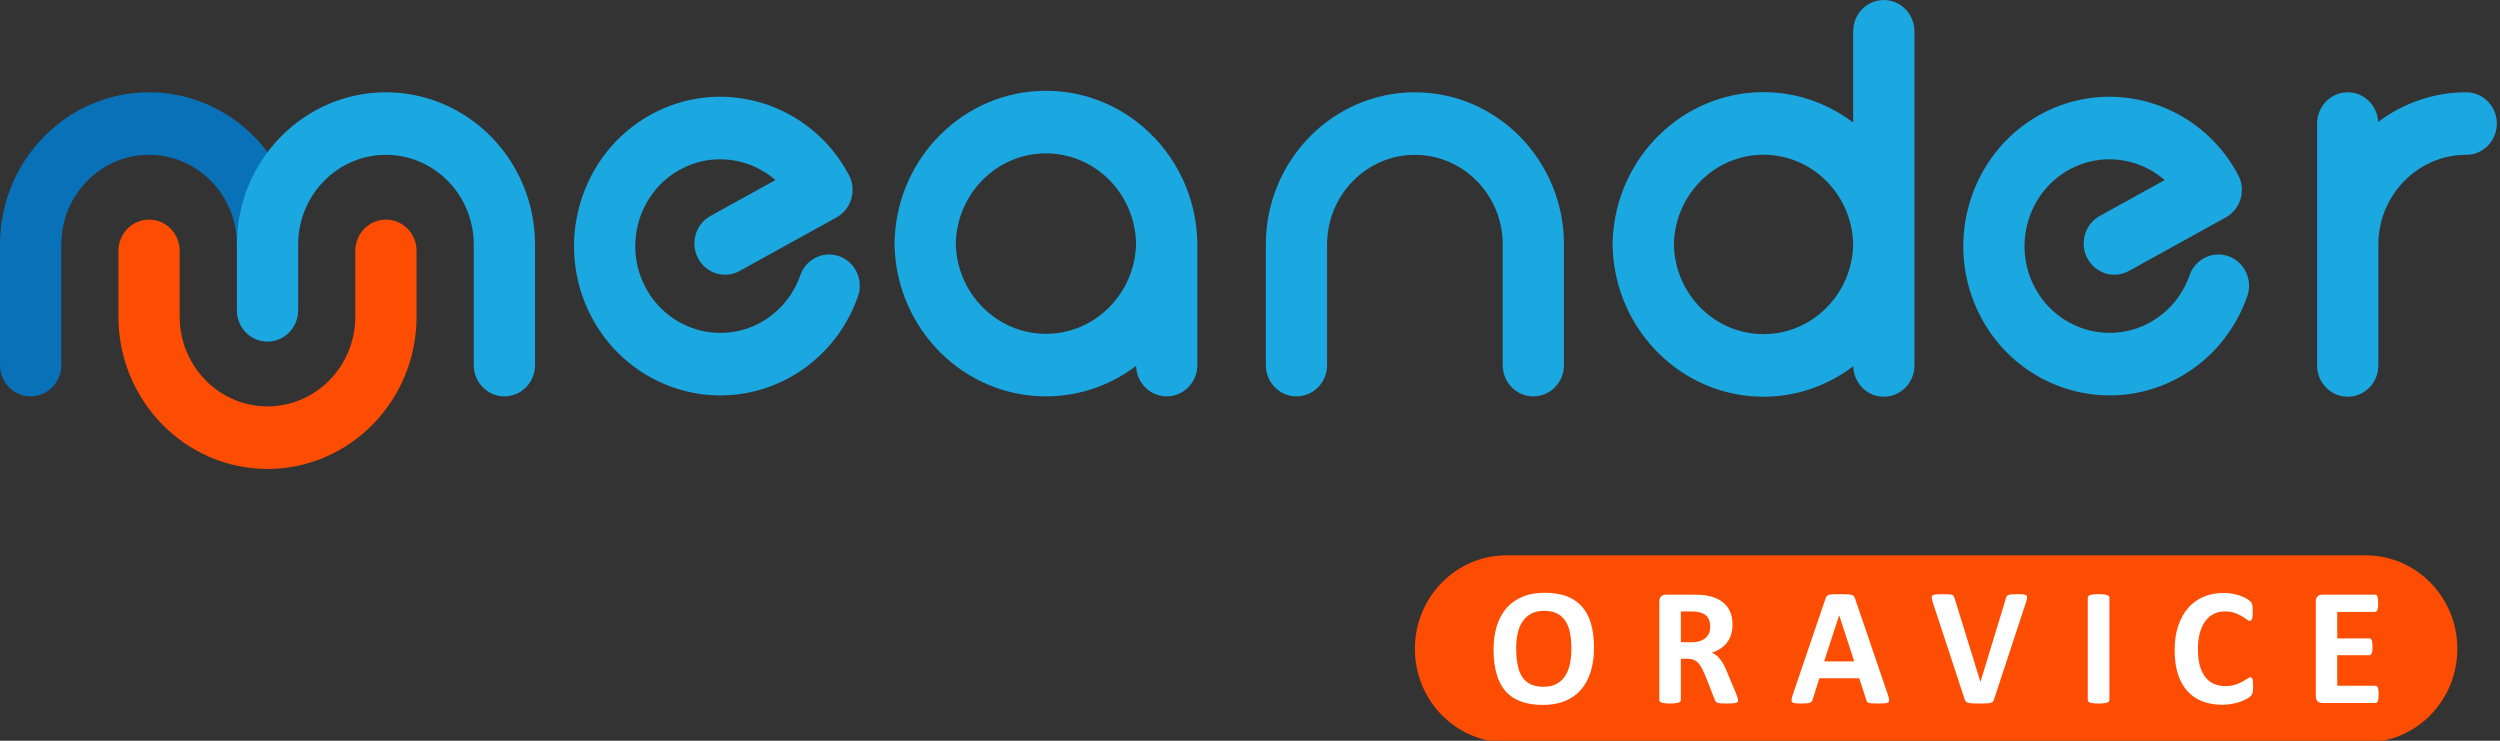
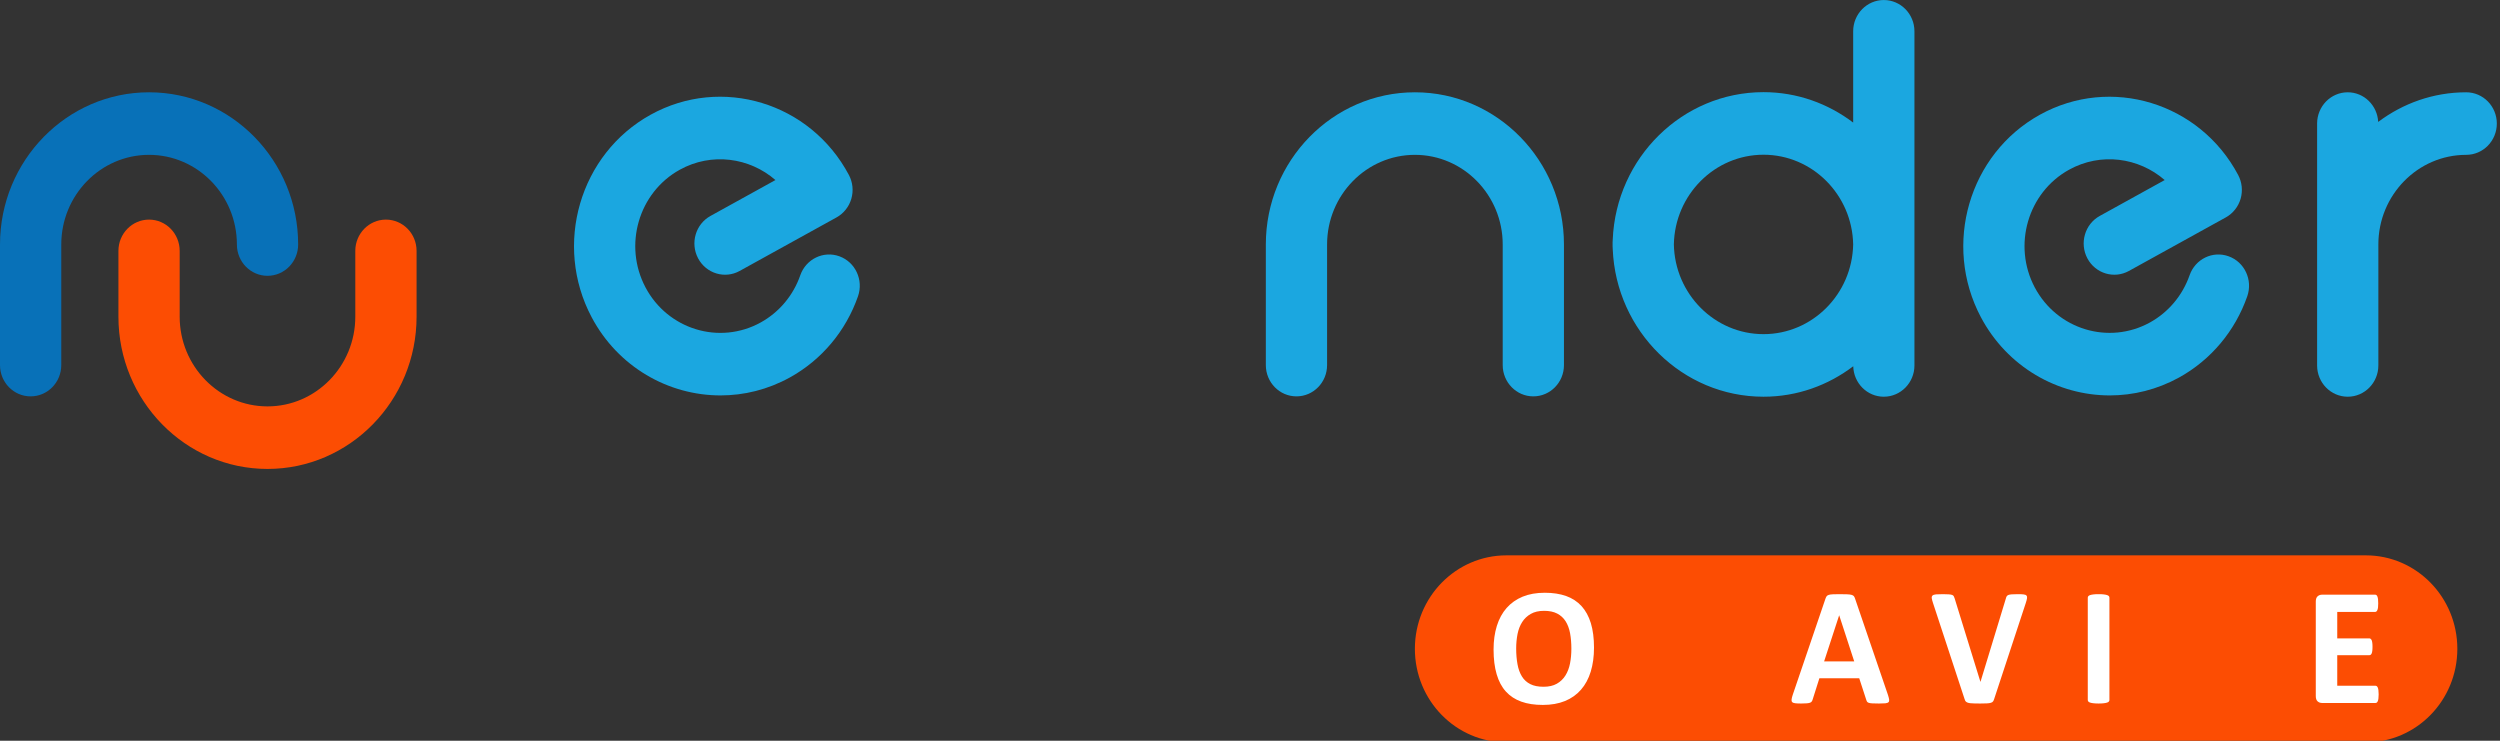
<svg xmlns="http://www.w3.org/2000/svg" width="108" height="32" viewBox="0 0 108 32" fill="none">
  <rect x="0" y="0" width="108" height="32" fill="#333333" stroke="none" />
  <g clip-path="url(#clip0_7340_28702)">
    <path d="M11.556 20.258C8.005 20.258 5.116 17.308 5.116 13.682V10.839C5.116 10.092 5.709 9.487 6.439 9.487C7.17 9.487 7.762 10.092 7.762 10.839V13.682C7.762 15.818 9.464 17.556 11.556 17.556C13.648 17.556 15.349 15.818 15.349 13.682V10.839C15.349 10.092 15.942 9.487 16.672 9.487C17.404 9.487 17.996 10.092 17.996 10.839V13.682C17.996 17.308 15.107 20.258 11.556 20.258Z" fill="#FC4D03" />
    <path d="M1.323 17.123C0.592 17.123 0 16.519 0 15.772V10.563C0 6.937 2.889 3.987 6.439 3.987C9.991 3.987 12.88 6.937 12.88 10.563C12.88 11.31 12.287 11.915 11.556 11.915C10.826 11.915 10.234 11.31 10.234 10.563C10.234 8.427 8.531 6.689 6.439 6.689C4.347 6.689 2.647 8.427 2.647 10.563V15.772C2.647 16.519 2.054 17.123 1.323 17.123Z" fill="#0871B8" />
-     <path d="M45.184 14.421C43.063 14.421 41.332 12.68 41.29 10.524C41.332 8.367 43.063 6.625 45.184 6.625C47.306 6.625 49.037 8.367 49.078 10.524C49.037 12.68 47.306 14.421 45.184 14.421ZM51.719 10.318C51.572 6.766 48.697 3.922 45.184 3.922C41.671 3.922 38.796 6.766 38.649 10.318C38.645 10.36 38.643 10.403 38.643 10.446V10.603C38.643 10.646 38.645 10.689 38.649 10.731C38.796 14.281 41.671 17.123 45.184 17.123C46.642 17.123 47.991 16.634 49.079 15.807C49.098 16.537 49.683 17.123 50.402 17.123C51.133 17.123 51.725 16.519 51.725 15.772V10.603C51.725 10.577 51.725 10.55 51.725 10.524C51.725 10.498 51.725 10.472 51.725 10.446C51.725 10.403 51.723 10.36 51.719 10.318Z" fill="#1BA7E0" />
    <path d="M76.184 14.435C74.074 14.435 72.352 12.704 72.311 10.559C72.352 8.415 74.074 6.684 76.184 6.684C78.294 6.684 80.015 8.415 80.057 10.559C80.015 12.704 78.294 14.435 76.184 14.435ZM81.38 0.001C80.65 0.001 80.057 0.606 80.057 1.352V5.295C78.973 4.473 77.635 3.981 76.184 3.981C72.683 3.981 69.817 6.813 69.67 10.351C69.666 10.393 69.664 10.436 69.664 10.48V10.637C69.664 10.681 69.666 10.724 69.67 10.766C69.817 14.305 72.683 17.138 76.184 17.138C77.636 17.138 78.976 16.645 80.06 15.822C80.079 16.551 80.661 17.138 81.38 17.138C82.111 17.138 82.704 16.533 82.704 15.787V1.352C82.704 0.606 82.111 0.001 81.38 0.001Z" fill="#1BA7E0" />
    <path d="M106.54 3.987C105.117 3.987 103.805 4.466 102.738 5.267C102.701 4.555 102.129 3.987 101.422 3.987C100.691 3.987 100.099 4.592 100.099 5.338V10.563V15.787C100.099 16.533 100.691 17.138 101.422 17.138C102.153 17.138 102.745 16.533 102.745 15.787V10.563C102.745 8.427 104.448 6.689 106.54 6.689C107.271 6.689 107.863 6.084 107.863 5.338C107.863 4.592 107.271 3.987 106.54 3.987Z" fill="#1BA7E0" />
    <path d="M36.262 11.072C35.574 10.822 34.817 11.19 34.572 11.892C34.269 12.764 33.661 13.488 32.863 13.93C31.082 14.914 28.849 14.234 27.886 12.416C26.922 10.597 27.586 8.316 29.367 7.332C30.737 6.574 32.377 6.803 33.499 7.778L30.692 9.329C30.049 9.684 29.81 10.504 30.158 11.16C30.506 11.816 31.31 12.06 31.951 11.706L36.139 9.392C36.447 9.221 36.677 8.932 36.777 8.589C36.877 8.245 36.84 7.876 36.673 7.56C35.012 4.43 31.17 3.261 28.107 4.956C25.043 6.65 23.9 10.574 25.558 13.702C26.7 15.857 28.878 17.082 31.126 17.082C32.14 17.082 33.169 16.833 34.123 16.306C35.498 15.545 36.543 14.299 37.066 12.798C37.311 12.095 36.951 11.322 36.262 11.072Z" fill="#1BA7E0" />
    <path d="M96.28 11.073C95.59 10.821 94.835 11.189 94.59 11.892C94.285 12.764 93.677 13.488 92.879 13.93C91.098 14.912 88.865 14.234 87.901 12.416C86.938 10.597 87.603 8.316 89.383 7.332C90.754 6.573 92.393 6.803 93.515 7.778L90.708 9.329C90.066 9.684 89.827 10.504 90.174 11.16C90.522 11.816 91.326 12.06 91.967 11.706L96.155 9.392C96.464 9.221 96.693 8.932 96.794 8.589C96.894 8.245 96.856 7.875 96.689 7.56C95.029 4.431 91.186 3.262 88.124 4.956C85.06 6.649 83.916 10.573 85.574 13.702C86.716 15.857 88.894 17.082 91.143 17.082C92.156 17.082 93.185 16.832 94.139 16.307C95.513 15.546 96.558 14.3 97.082 12.799C97.327 12.096 96.969 11.323 96.28 11.073Z" fill="#1BA7E0" />
    <path d="M61.124 3.987C57.573 3.987 54.684 6.937 54.684 10.563V15.772C54.684 16.519 55.276 17.123 56.007 17.123C56.738 17.123 57.33 16.519 57.33 15.772V10.563C57.33 8.427 59.032 6.689 61.124 6.689C63.215 6.689 64.917 8.427 64.917 10.563V15.772C64.917 16.519 65.51 17.123 66.24 17.123C66.971 17.123 67.563 16.519 67.563 15.772V10.563C67.563 6.937 64.674 3.987 61.124 3.987Z" fill="#1BA7E0" />
-     <path d="M16.672 3.987C13.122 3.987 10.233 6.937 10.233 10.563V13.407C10.233 14.153 10.826 14.758 11.556 14.758C12.287 14.758 12.88 14.153 12.88 13.407V10.563C12.88 8.427 14.581 6.689 16.672 6.689C18.765 6.689 20.466 8.427 20.466 10.563V15.772C20.466 16.519 21.059 17.123 21.79 17.123C22.521 17.123 23.113 16.519 23.113 15.772V10.563C23.113 6.937 20.224 3.987 16.672 3.987Z" fill="#1BA7E0" />
    <path d="M102.202 23.991H65.078C62.894 23.991 61.123 25.799 61.123 28.029C61.123 30.261 62.894 32.069 65.078 32.069H102.202C104.387 32.069 106.157 30.261 106.157 28.029C106.157 25.799 104.387 23.991 102.202 23.991Z" fill="#FC4D03" />
    <path d="M67.883 28.026C67.883 27.78 67.864 27.557 67.827 27.355C67.789 27.154 67.725 26.982 67.634 26.838C67.543 26.695 67.422 26.584 67.271 26.506C67.119 26.427 66.931 26.388 66.704 26.388C66.475 26.388 66.284 26.432 66.131 26.52C65.977 26.608 65.852 26.725 65.759 26.872C65.664 27.02 65.598 27.191 65.558 27.387C65.52 27.584 65.499 27.792 65.499 28.011C65.499 28.267 65.519 28.497 65.557 28.701C65.594 28.904 65.658 29.078 65.748 29.224C65.837 29.368 65.958 29.478 66.109 29.554C66.26 29.631 66.451 29.668 66.679 29.668C66.909 29.668 67.099 29.625 67.253 29.538C67.407 29.451 67.531 29.333 67.625 29.183C67.719 29.034 67.786 28.86 67.825 28.661C67.864 28.462 67.883 28.25 67.883 28.026ZM68.861 27.976C68.861 28.363 68.813 28.711 68.719 29.017C68.625 29.323 68.484 29.583 68.298 29.796C68.111 30.01 67.88 30.173 67.605 30.285C67.33 30.397 67.012 30.453 66.651 30.453C66.294 30.453 65.983 30.406 65.718 30.31C65.453 30.215 65.231 30.07 65.054 29.874C64.876 29.679 64.744 29.43 64.656 29.129C64.567 28.828 64.522 28.471 64.522 28.059C64.522 27.68 64.57 27.34 64.664 27.038C64.759 26.734 64.899 26.477 65.085 26.265C65.272 26.053 65.503 25.89 65.778 25.776C66.053 25.663 66.372 25.607 66.736 25.607C67.083 25.607 67.39 25.654 67.655 25.747C67.92 25.842 68.142 25.987 68.321 26.182C68.499 26.378 68.634 26.624 68.725 26.921C68.815 27.219 68.861 27.57 68.861 27.976Z" fill="white" />
-     <path d="M73.882 27.072C73.882 26.917 73.847 26.787 73.779 26.681C73.71 26.575 73.598 26.5 73.442 26.456C73.395 26.444 73.341 26.435 73.281 26.427C73.221 26.421 73.137 26.416 73.032 26.416H72.613V27.744H73.088C73.22 27.744 73.335 27.728 73.435 27.695C73.534 27.662 73.617 27.617 73.683 27.558C73.749 27.499 73.799 27.429 73.832 27.346C73.865 27.264 73.882 27.173 73.882 27.072ZM75.082 30.247C75.082 30.273 75.077 30.296 75.068 30.314C75.059 30.332 75.036 30.346 75 30.359C74.965 30.371 74.913 30.379 74.844 30.384C74.776 30.389 74.682 30.392 74.565 30.392C74.465 30.392 74.386 30.389 74.327 30.384C74.269 30.379 74.222 30.37 74.188 30.357C74.153 30.344 74.129 30.327 74.115 30.306C74.101 30.286 74.09 30.261 74.079 30.232L73.669 29.187C73.619 29.069 73.57 28.964 73.523 28.872C73.477 28.781 73.424 28.704 73.366 28.642C73.308 28.581 73.242 28.535 73.165 28.503C73.09 28.473 73.003 28.456 72.903 28.456H72.613V30.239C72.613 30.264 72.606 30.285 72.591 30.305C72.575 30.324 72.55 30.34 72.514 30.351C72.478 30.363 72.431 30.374 72.373 30.38C72.313 30.387 72.238 30.392 72.146 30.392C72.056 30.392 71.981 30.387 71.921 30.38C71.861 30.374 71.813 30.363 71.778 30.351C71.743 30.34 71.718 30.324 71.703 30.305C71.689 30.285 71.682 30.264 71.682 30.239V25.99C71.682 25.884 71.709 25.808 71.762 25.76C71.815 25.713 71.881 25.69 71.958 25.69H73.144C73.265 25.69 73.364 25.692 73.442 25.697C73.52 25.702 73.591 25.708 73.655 25.715C73.839 25.742 74.004 25.787 74.153 25.852C74.3 25.918 74.425 26.003 74.528 26.108C74.63 26.212 74.709 26.337 74.763 26.48C74.817 26.624 74.844 26.788 74.844 26.973C74.844 27.13 74.825 27.273 74.786 27.402C74.748 27.532 74.69 27.646 74.614 27.748C74.539 27.849 74.445 27.937 74.335 28.011C74.224 28.087 74.097 28.147 73.955 28.192C74.025 28.226 74.089 28.267 74.149 28.315C74.209 28.363 74.266 28.422 74.319 28.491C74.371 28.56 74.422 28.638 74.469 28.726C74.517 28.814 74.562 28.914 74.607 29.024L74.993 29.947C75.029 30.038 75.052 30.105 75.064 30.147C75.076 30.189 75.082 30.223 75.082 30.247Z" fill="white" />
    <path d="M79.454 26.583H79.451L78.802 28.572H80.102L79.454 26.583ZM81.558 30.015C81.586 30.102 81.604 30.171 81.611 30.221C81.618 30.272 81.609 30.31 81.583 30.335C81.556 30.36 81.511 30.376 81.444 30.383C81.378 30.388 81.288 30.392 81.172 30.392C81.052 30.392 80.957 30.389 80.89 30.386C80.823 30.383 80.771 30.375 80.736 30.364C80.701 30.353 80.676 30.338 80.662 30.319C80.648 30.3 80.636 30.275 80.626 30.244L80.319 29.302H78.597L78.307 30.218C78.297 30.252 78.285 30.28 78.269 30.302C78.254 30.325 78.229 30.344 78.195 30.357C78.161 30.37 78.113 30.379 78.05 30.384C77.988 30.389 77.905 30.392 77.804 30.392C77.695 30.392 77.61 30.387 77.549 30.38C77.487 30.374 77.445 30.355 77.421 30.328C77.397 30.301 77.389 30.261 77.397 30.211C77.403 30.16 77.421 30.093 77.449 30.008L78.862 25.857C78.877 25.815 78.894 25.782 78.912 25.756C78.931 25.731 78.961 25.712 79.003 25.699C79.044 25.686 79.101 25.677 79.174 25.674C79.247 25.67 79.344 25.668 79.465 25.668C79.604 25.668 79.715 25.67 79.797 25.674C79.88 25.677 79.945 25.686 79.991 25.699C80.037 25.712 80.07 25.732 80.09 25.758C80.11 25.785 80.127 25.821 80.141 25.867L81.558 30.015Z" fill="white" />
    <path d="M86.146 30.203C86.134 30.244 86.118 30.277 86.099 30.302C86.081 30.328 86.049 30.347 86.007 30.36C85.964 30.374 85.907 30.383 85.834 30.386C85.761 30.389 85.665 30.392 85.547 30.392C85.452 30.392 85.372 30.391 85.305 30.389C85.237 30.388 85.18 30.385 85.132 30.38C85.085 30.375 85.047 30.369 85.018 30.359C84.988 30.349 84.963 30.337 84.943 30.322C84.923 30.308 84.908 30.291 84.897 30.27C84.886 30.25 84.877 30.223 84.867 30.192L83.504 26.044C83.475 25.957 83.458 25.889 83.451 25.838C83.446 25.787 83.458 25.75 83.488 25.724C83.516 25.699 83.567 25.683 83.637 25.677C83.709 25.671 83.807 25.668 83.935 25.668C84.044 25.668 84.129 25.671 84.19 25.676C84.252 25.68 84.299 25.689 84.332 25.701C84.365 25.713 84.388 25.731 84.401 25.755C84.414 25.779 84.427 25.809 84.439 25.846L85.554 29.455H85.557L86.651 25.863C86.661 25.822 86.673 25.789 86.687 25.764C86.701 25.738 86.725 25.719 86.759 25.704C86.794 25.69 86.843 25.68 86.906 25.676C86.971 25.671 87.058 25.668 87.169 25.668C87.278 25.668 87.362 25.671 87.422 25.679C87.482 25.686 87.524 25.703 87.546 25.731C87.569 25.759 87.575 25.799 87.567 25.849C87.559 25.9 87.541 25.967 87.513 26.052L86.146 30.203Z" fill="white" />
    <path d="M91.127 30.239C91.127 30.264 91.119 30.285 91.104 30.305C91.089 30.324 91.063 30.34 91.028 30.351C90.992 30.363 90.945 30.374 90.886 30.38C90.827 30.387 90.751 30.392 90.66 30.392C90.57 30.392 90.495 30.387 90.434 30.38C90.374 30.374 90.326 30.363 90.291 30.351C90.256 30.34 90.23 30.324 90.215 30.305C90.2 30.285 90.192 30.264 90.192 30.239V25.82C90.192 25.796 90.2 25.774 90.215 25.755C90.23 25.735 90.257 25.72 90.292 25.708C90.329 25.696 90.377 25.686 90.436 25.679C90.495 25.671 90.57 25.668 90.66 25.668C90.751 25.668 90.827 25.671 90.886 25.679C90.945 25.686 90.992 25.696 91.028 25.708C91.063 25.72 91.089 25.735 91.104 25.755C91.119 25.774 91.127 25.796 91.127 25.82V30.239Z" fill="white" />
-     <path d="M97.333 29.661C97.333 29.721 97.331 29.772 97.328 29.814C97.324 29.857 97.319 29.893 97.312 29.923C97.305 29.953 97.295 29.979 97.284 30.001C97.272 30.022 97.252 30.047 97.227 30.075C97.201 30.102 97.151 30.138 97.076 30.182C97.002 30.225 96.911 30.267 96.804 30.306C96.696 30.346 96.573 30.379 96.436 30.406C96.297 30.432 96.148 30.446 95.988 30.446C95.673 30.446 95.39 30.396 95.138 30.297C94.885 30.198 94.671 30.051 94.493 29.854C94.316 29.658 94.18 29.412 94.086 29.118C93.991 28.825 93.944 28.482 93.944 28.091C93.944 27.693 93.996 27.34 94.1 27.031C94.204 26.723 94.349 26.464 94.535 26.254C94.721 26.044 94.946 25.885 95.207 25.776C95.467 25.668 95.755 25.614 96.07 25.614C96.197 25.614 96.32 25.624 96.437 25.646C96.555 25.668 96.664 25.697 96.764 25.731C96.866 25.767 96.956 25.807 97.035 25.852C97.116 25.898 97.172 25.938 97.204 25.97C97.236 26.002 97.258 26.03 97.27 26.052C97.282 26.073 97.29 26.101 97.298 26.135C97.305 26.168 97.311 26.208 97.314 26.254C97.318 26.3 97.319 26.357 97.319 26.424C97.319 26.496 97.317 26.557 97.312 26.608C97.307 26.659 97.299 26.7 97.287 26.732C97.275 26.763 97.262 26.786 97.245 26.8C97.228 26.814 97.21 26.822 97.188 26.822C97.153 26.822 97.108 26.8 97.053 26.758C97 26.716 96.929 26.669 96.843 26.618C96.756 26.566 96.654 26.519 96.535 26.476C96.416 26.435 96.273 26.413 96.108 26.413C95.926 26.413 95.764 26.451 95.621 26.527C95.479 26.603 95.357 26.711 95.256 26.852C95.156 26.993 95.08 27.164 95.028 27.364C94.976 27.564 94.95 27.79 94.95 28.04C94.95 28.315 94.978 28.553 95.032 28.755C95.089 28.956 95.168 29.121 95.27 29.252C95.373 29.382 95.497 29.479 95.642 29.543C95.787 29.607 95.951 29.639 96.133 29.639C96.298 29.639 96.441 29.619 96.561 29.579C96.682 29.54 96.785 29.496 96.871 29.447C96.957 29.399 97.028 29.356 97.084 29.317C97.139 29.278 97.182 29.259 97.213 29.259C97.237 29.259 97.255 29.264 97.27 29.274C97.284 29.284 97.295 29.302 97.305 29.331C97.314 29.36 97.322 29.4 97.327 29.453C97.331 29.505 97.333 29.574 97.333 29.661Z" fill="white" />
    <path d="M102.758 29.996C102.758 30.067 102.754 30.125 102.748 30.173C102.743 30.22 102.734 30.257 102.722 30.287C102.71 30.316 102.695 30.336 102.678 30.35C102.66 30.362 102.641 30.369 102.619 30.369H100.317C100.239 30.369 100.174 30.346 100.121 30.299C100.068 30.252 100.042 30.175 100.042 30.069V25.99C100.042 25.884 100.068 25.807 100.121 25.76C100.174 25.713 100.239 25.69 100.317 25.69H102.606C102.626 25.69 102.645 25.696 102.661 25.708C102.678 25.72 102.693 25.741 102.704 25.771C102.716 25.801 102.725 25.84 102.731 25.886C102.737 25.934 102.739 25.993 102.739 26.066C102.739 26.133 102.737 26.191 102.731 26.238C102.725 26.284 102.716 26.322 102.704 26.351C102.693 26.38 102.678 26.402 102.661 26.415C102.645 26.428 102.626 26.435 102.606 26.435H100.969V27.578H102.354C102.375 27.578 102.395 27.584 102.412 27.598C102.43 27.611 102.444 27.631 102.457 27.659C102.469 27.687 102.477 27.724 102.483 27.771C102.49 27.818 102.492 27.875 102.492 27.943C102.492 28.013 102.49 28.071 102.483 28.116C102.477 28.162 102.469 28.199 102.457 28.226C102.444 28.255 102.43 28.274 102.412 28.287C102.395 28.299 102.375 28.304 102.354 28.304H100.969V29.624H102.619C102.641 29.624 102.66 29.631 102.678 29.644C102.695 29.658 102.71 29.679 102.722 29.708C102.734 29.737 102.743 29.775 102.748 29.822C102.754 29.868 102.758 29.927 102.758 29.996Z" fill="white" />
  </g>
  <defs>
    <clipPath id="clip0_7340_28702">
      <rect width="108" height="32" fill="white" />
    </clipPath>
  </defs>
</svg>